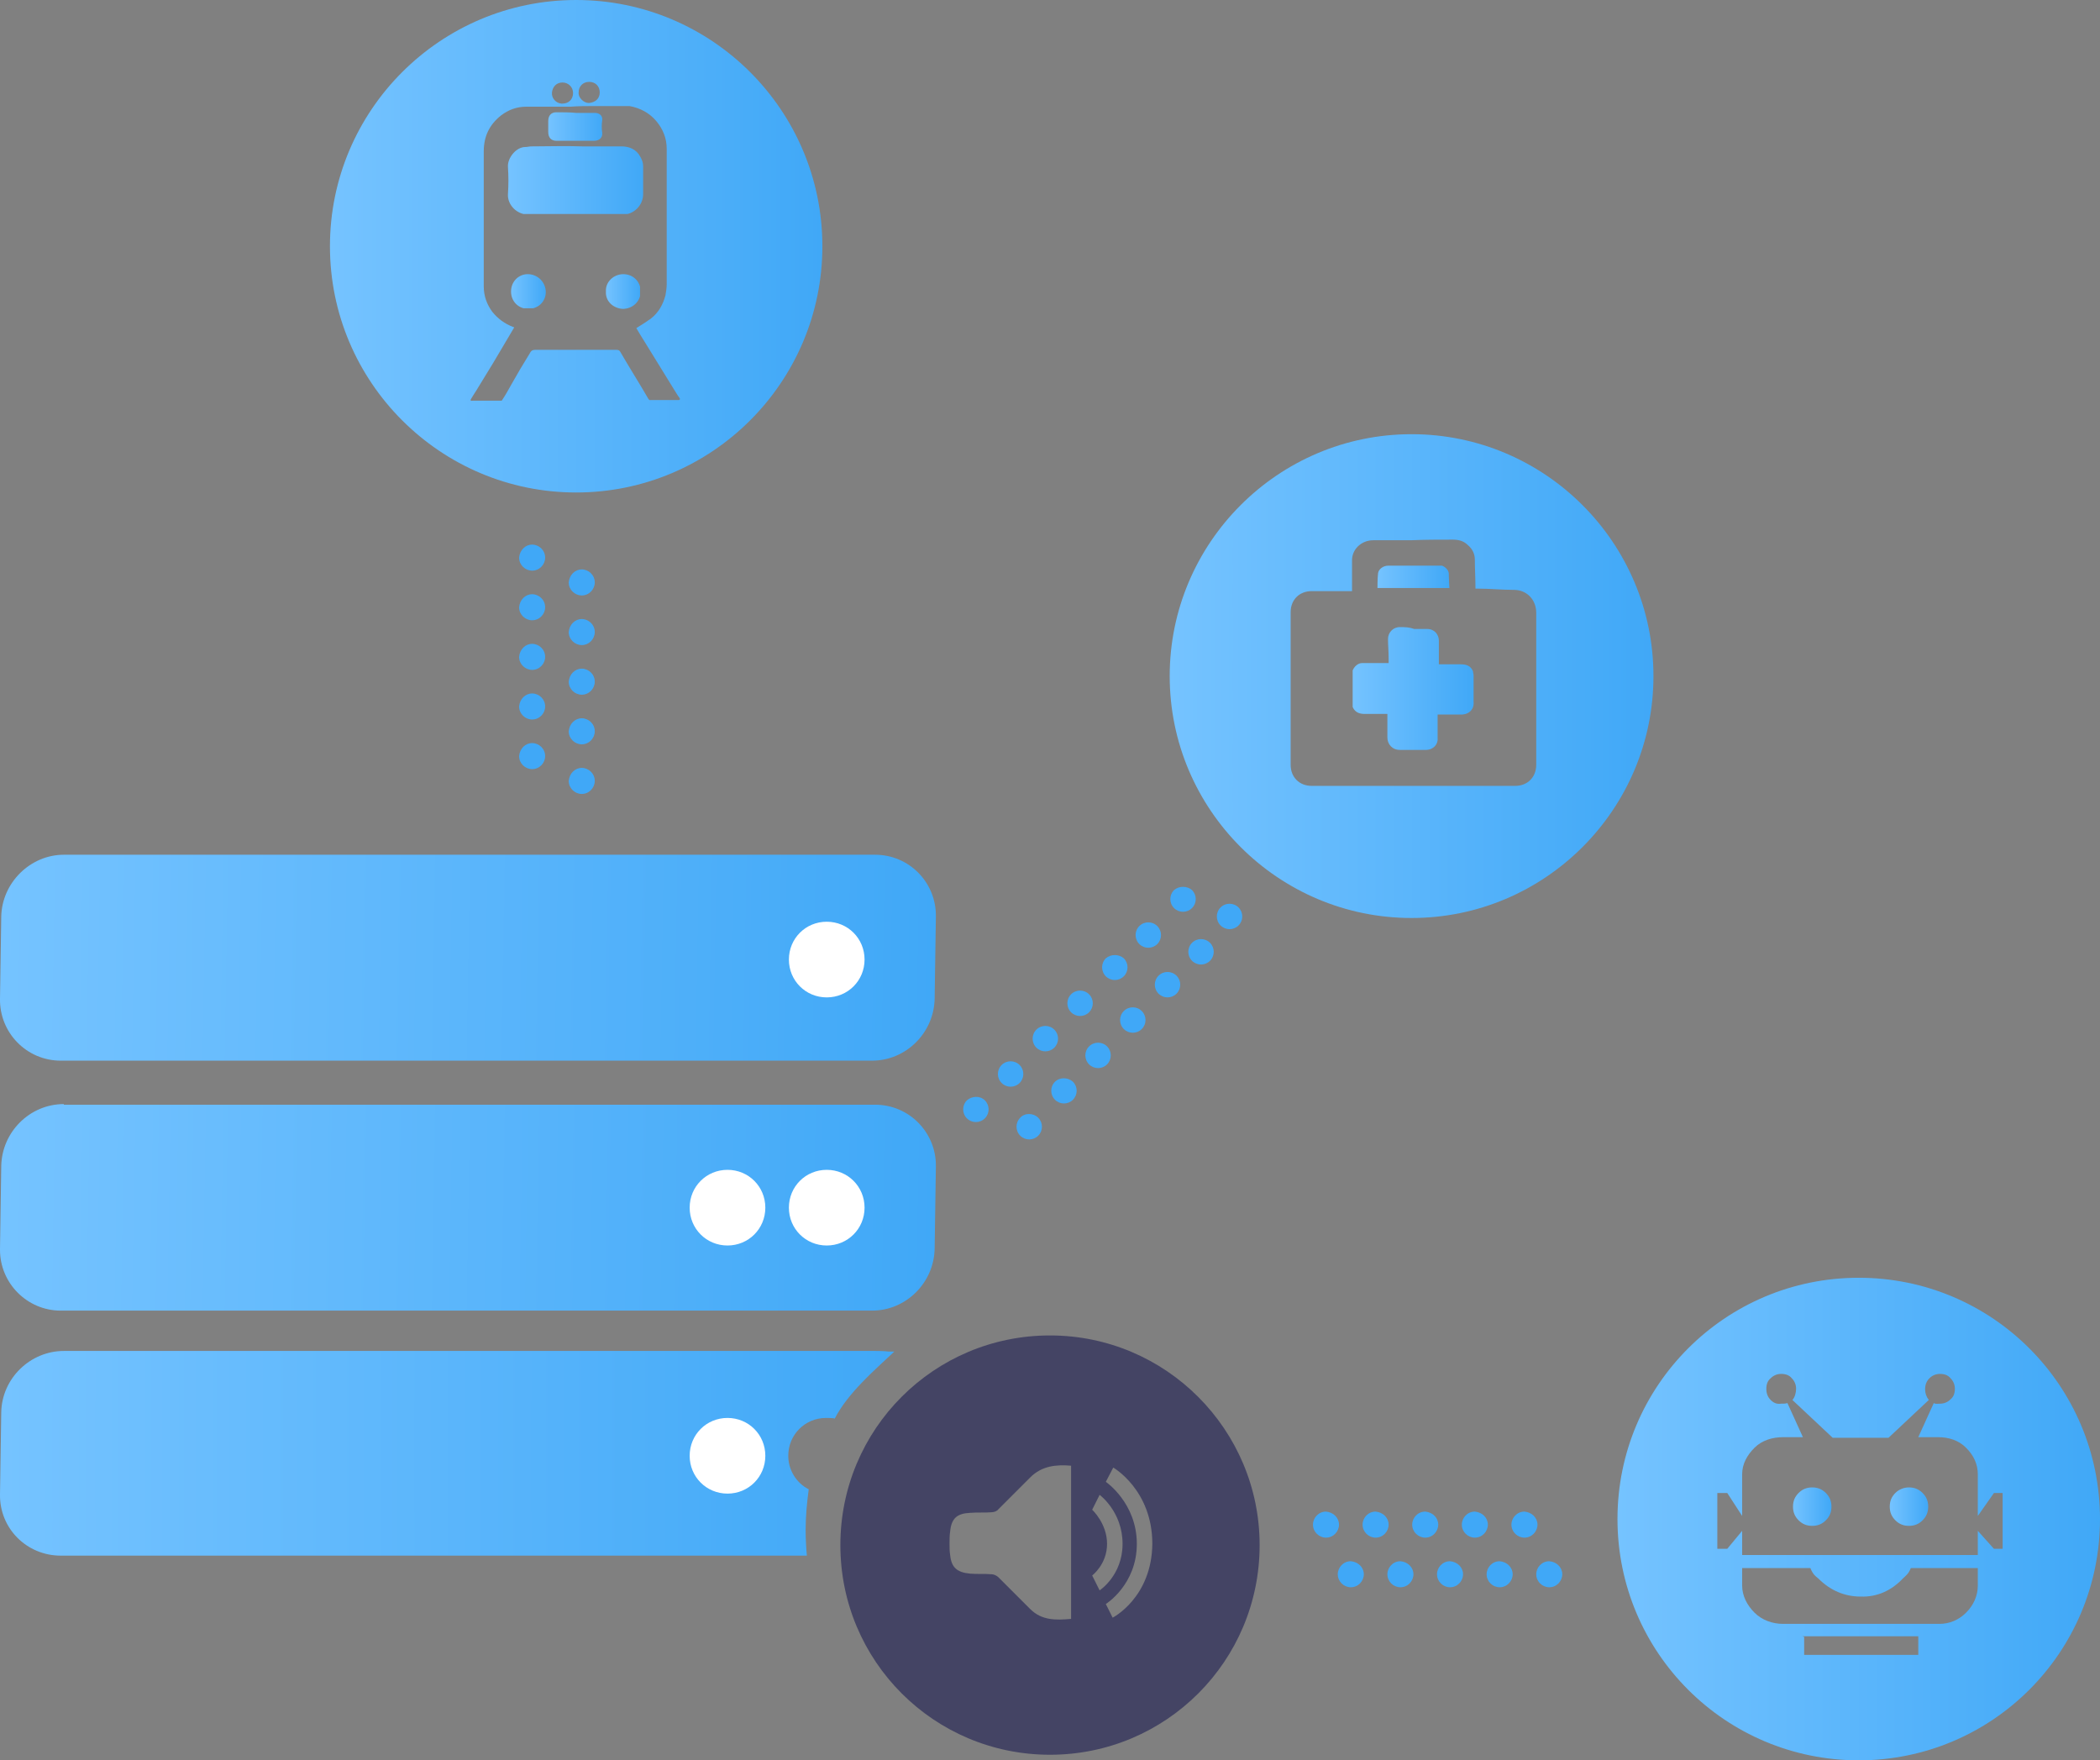
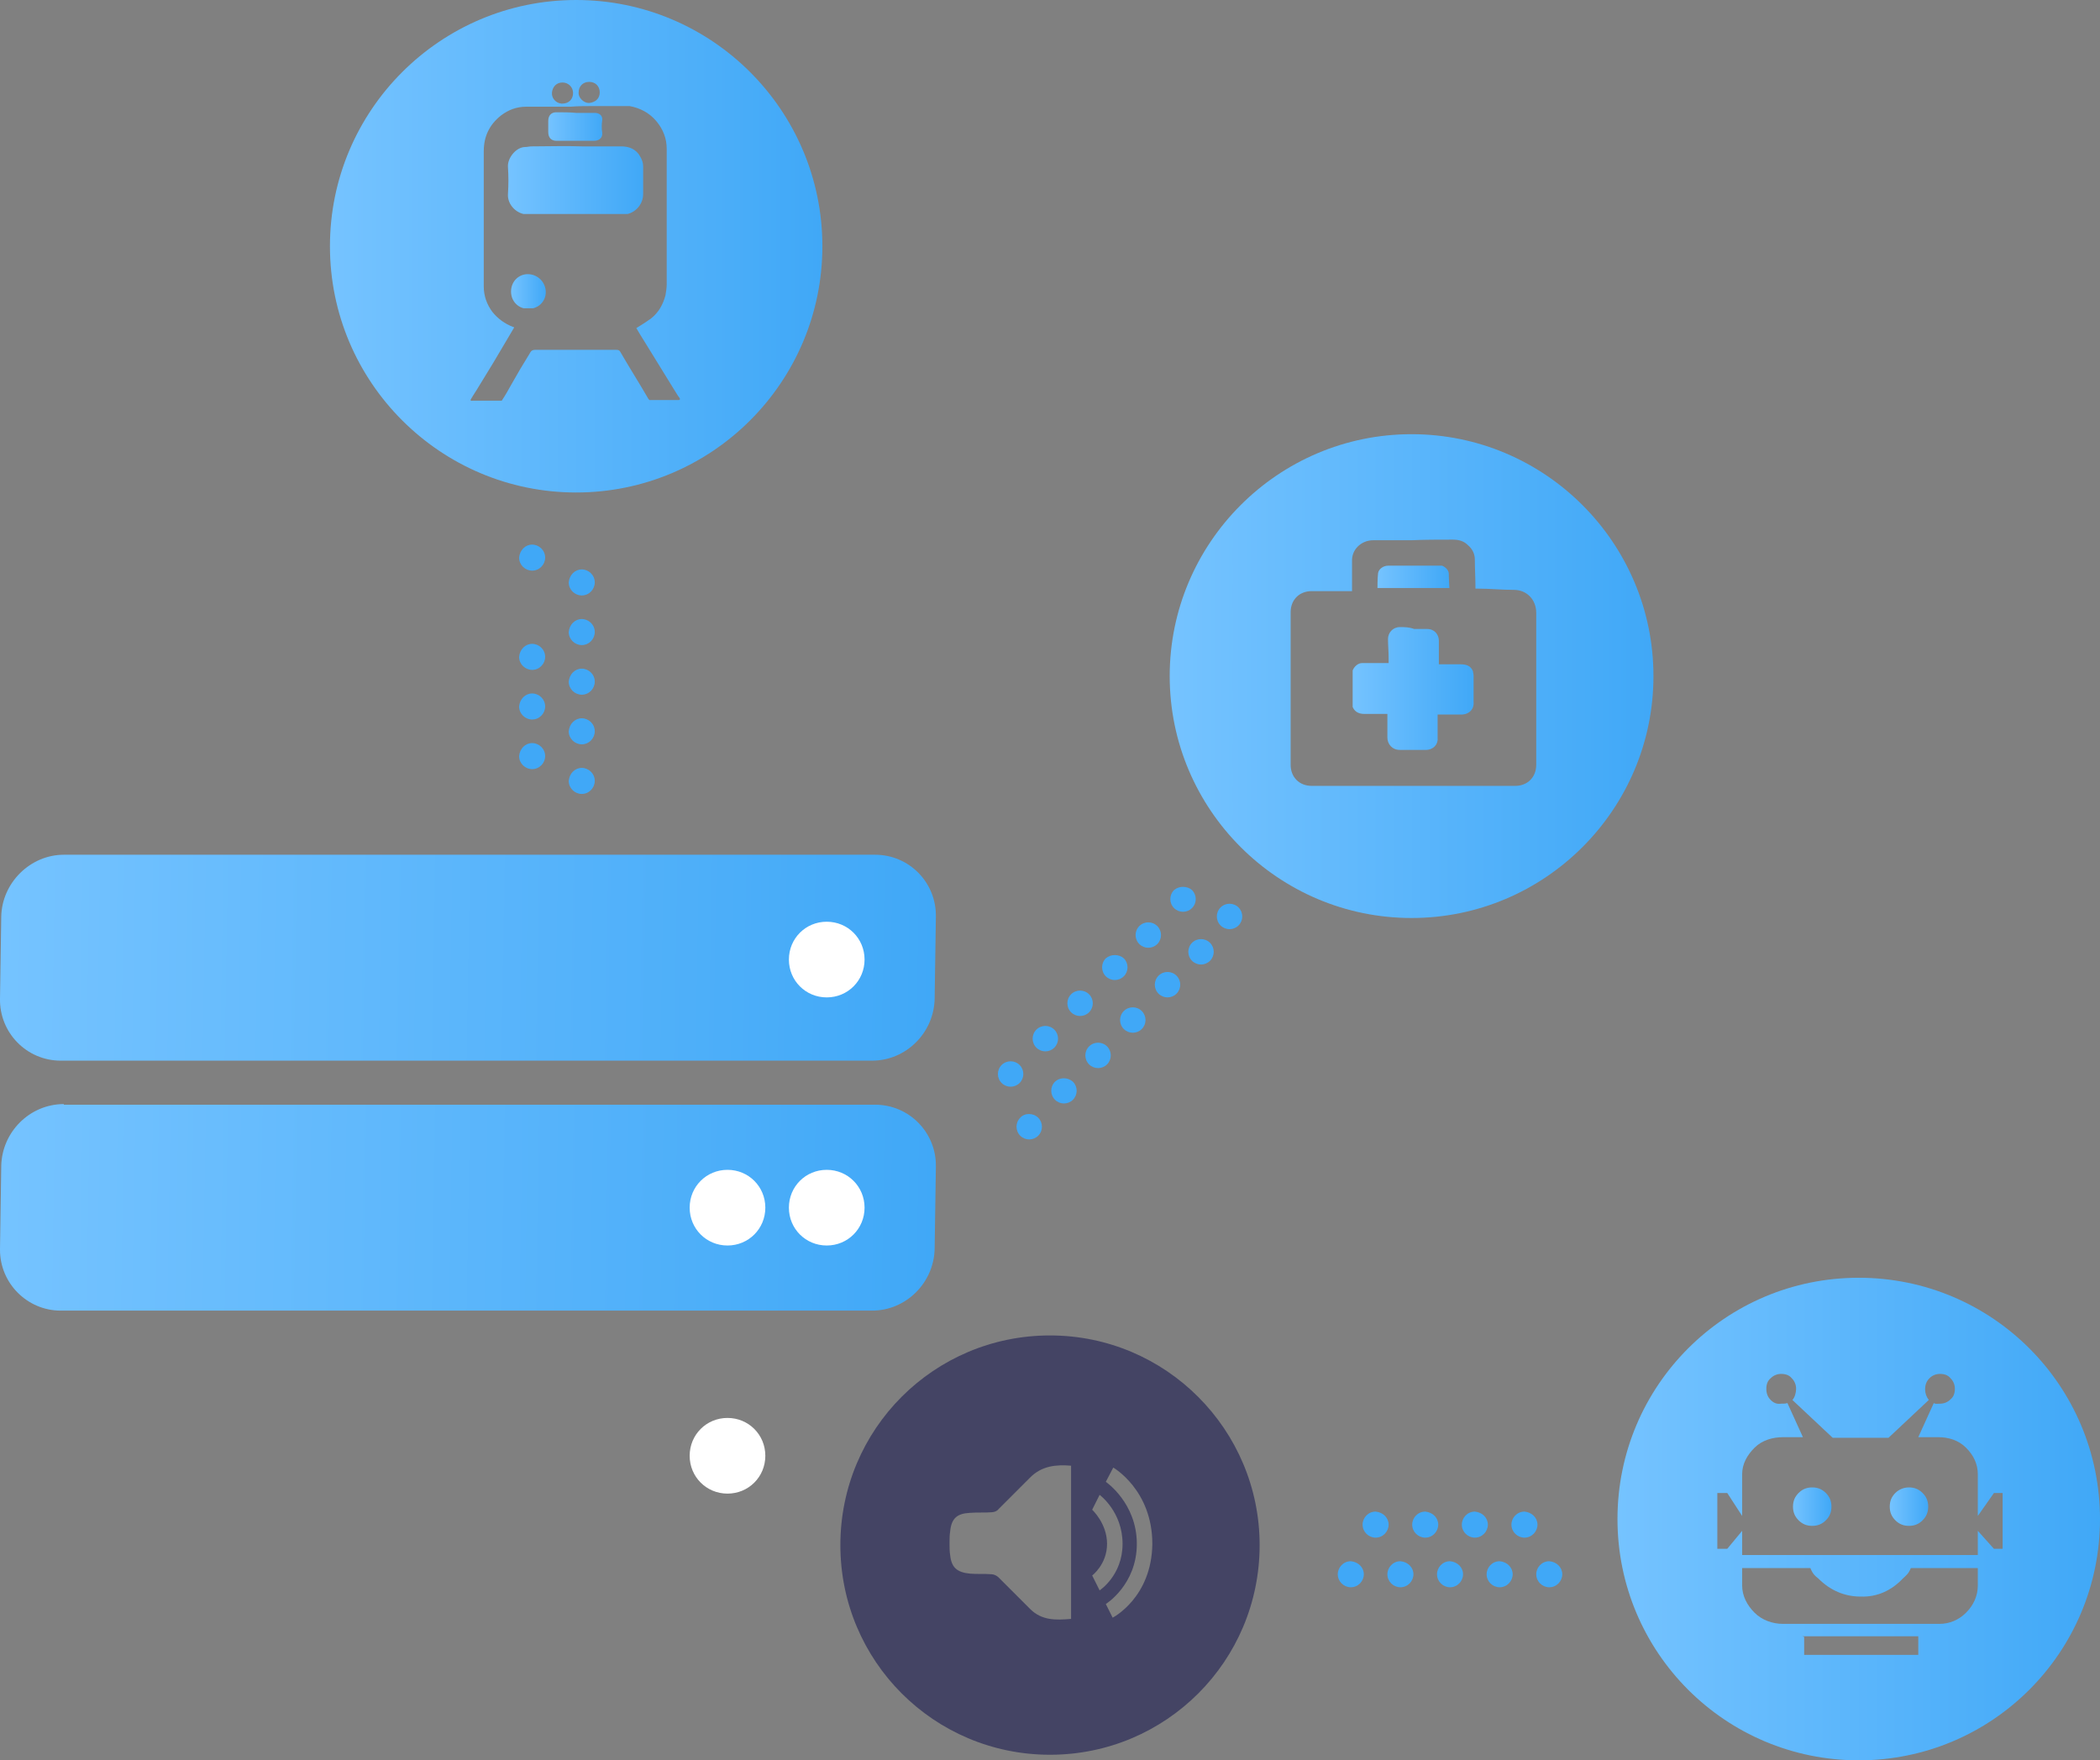
<svg xmlns="http://www.w3.org/2000/svg" xmlns:xlink="http://www.w3.org/1999/xlink" version="1.1" id="Calque_1" x="0px" y="0px" viewBox="0 0 338.6 283.8" style="enable-background:new 0 0 338.6 283.8;" xml:space="preserve">
  <rect x="0" y="0" width="338.6" height="283.8" fill="#808080" stroke="none" />
  <style type="text/css">
	.st0{clip-path:url(#SVGID_2_);fill:url(#SVGID_3_);}
	.st1{clip-path:url(#SVGID_5_);fill:url(#SVGID_6_);}
	.st2{clip-path:url(#SVGID_8_);fill:url(#SVGID_9_);}
	.st3{clip-path:url(#SVGID_11_);fill:#40A8F7;}
	.st4{clip-path:url(#SVGID_11_);fill:#FFFFFF;}
	.st5{clip-path:url(#SVGID_13_);fill:url(#SVGID_14_);}
	.st6{clip-path:url(#SVGID_16_);fill:url(#SVGID_17_);}
	.st7{clip-path:url(#SVGID_19_);fill:url(#SVGID_20_);}
	.st8{clip-path:url(#SVGID_22_);fill:url(#SVGID_23_);}
	.st9{clip-path:url(#SVGID_25_);fill:url(#SVGID_26_);}
	.st10{clip-path:url(#SVGID_28_);fill:url(#SVGID_29_);}
	.st11{clip-path:url(#SVGID_31_);fill:url(#SVGID_32_);}
	.st12{clip-path:url(#SVGID_34_);fill:url(#SVGID_35_);}
	.st13{clip-path:url(#SVGID_37_);fill:url(#SVGID_38_);}
	.st14{clip-path:url(#SVGID_40_);fill:url(#SVGID_41_);}
	.st15{clip-path:url(#SVGID_43_);fill:url(#SVGID_44_);}
	.st16{fill:#444464;}
</style>
  <g>
    <defs>
      <path id="SVGID_1_" d="M10.3,137.8c-5.4,0-10,4.5-10.1,10l-0.2,13.2c-0.1,5.5,4.3,10,9.8,10h130.8c5.5,0,10-4.5,10.1-10l0.2-13.2    c0.1-5.5-4.3-10-9.8-10H10.3z" />
    </defs>
    <clipPath id="SVGID_2_">
      <use xlink:href="#SVGID_1_" style="overflow:visible;" />
    </clipPath>
    <linearGradient id="SVGID_3_" gradientUnits="userSpaceOnUse" x1="1.735362e-03" y1="283.833" x2="1.002" y2="283.833" gradientTransform="matrix(150.649 0 2.287 -150.649 -649.295 42913.762)">
      <stop offset="0" style="stop-color:#75C3FF" />
      <stop offset="1" style="stop-color:#40A8F7" />
    </linearGradient>
    <polygon class="st0" points="0,137.8 151.5,137.8 151,171.1 -0.5,171.1  " />
  </g>
  <g>
    <defs>
      <path id="SVGID_4_" d="M10.3,178c-5.5,0-10,4.5-10.1,10L0,201.3c0,0,0,0.1,0,0.1v0.1c0,5.4,4.4,9.8,9.8,9.8h130.8    c5.5,0,10-4.5,10.1-10l0.2-13.2c0.1-5.5-4.3-10-9.8-10H10.3z" />
    </defs>
    <clipPath id="SVGID_5_">
      <use xlink:href="#SVGID_4_" style="overflow:visible;" />
    </clipPath>
    <linearGradient id="SVGID_6_" gradientUnits="userSpaceOnUse" x1="1.769289e-03" y1="283.833" x2="1.002" y2="283.833" gradientTransform="matrix(150.649 0 2.287 -150.649 -649.295 42954.012)">
      <stop offset="0" style="stop-color:#75C3FF" />
      <stop offset="1" style="stop-color:#40A8F7" />
    </linearGradient>
    <polygon class="st1" points="0,178 151.4,178 150.9,211.3 -0.5,211.3  " />
  </g>
  <g>
    <defs>
-       <path id="SVGID_7_" d="M141.2,217.8H10.3c-5.4,0-10,4.4-10.1,9.9l-0.2,13.2c-0.1,5.5,4.3,9.9,9.8,9.9h120.3    c-0.1-1-0.2-2.7-0.2-4.1c0-2.2,0.2-4.4,0.5-6.6c-2-1-3.3-3.1-3.3-5.4c0-3.4,2.7-6.1,6.1-6.1c0.3,0,1.1,0,1.4,0.1    c2.1-4.1,6.3-7.7,9.6-10.8c-0.1,0-0.5,0-0.9,0C142.5,217.8,141.4,217.8,141.2,217.8" />
-     </defs>
+       </defs>
    <clipPath id="SVGID_8_">
      <use xlink:href="#SVGID_7_" style="overflow:visible;" />
    </clipPath>
    <linearGradient id="SVGID_9_" gradientUnits="userSpaceOnUse" x1="-8.789983e-04" y1="283.833" x2="1" y2="283.833" gradientTransform="matrix(144.183 0 0 -144.183 0.121 41158.113)">
      <stop offset="0" style="stop-color:#75C3FF" />
      <stop offset="1" style="stop-color:#40A8F7" />
    </linearGradient>
    <rect x="0" y="217.8" class="st2" width="144.3" height="33" />
  </g>
  <g>
    <defs>
      <rect id="SVGID_10_" width="338.6" height="283.8" />
    </defs>
    <clipPath id="SVGID_11_">
      <use xlink:href="#SVGID_10_" style="overflow:visible;" />
    </clipPath>
-     <path class="st3" d="M215.9,245.8c0,1.1-0.9,2.1-2.1,2.1c-1.1,0-2.1-0.9-2.1-2.1c0-1.1,0.9-2.1,2.1-2.1   C215,243.8,215.9,244.7,215.9,245.8" />
    <path class="st3" d="M223.9,245.8c0,1.1-0.9,2.1-2.1,2.1c-1.1,0-2.1-0.9-2.1-2.1c0-1.1,0.9-2.1,2.1-2.1   C223,243.8,223.9,244.7,223.9,245.8" />
    <path class="st3" d="M231.9,245.8c0,1.1-0.9,2.1-2.1,2.1c-1.1,0-2.1-0.9-2.1-2.1c0-1.1,0.9-2.1,2.1-2.1   C231,243.8,231.9,244.7,231.9,245.8" />
    <path class="st3" d="M239.9,245.8c0,1.1-0.9,2.1-2.1,2.1c-1.1,0-2.1-0.9-2.1-2.1c0-1.1,0.9-2.1,2.1-2.1   C239,243.8,239.9,244.7,239.9,245.8" />
    <path class="st3" d="M247.9,245.8c0,1.1-0.9,2.1-2.1,2.1c-1.1,0-2.1-0.9-2.1-2.1c0-1.1,0.9-2.1,2.1-2.1   C247,243.8,247.9,244.7,247.9,245.8" />
    <path class="st3" d="M219.9,253.8c0,1.1-0.9,2.1-2.1,2.1c-1.1,0-2.1-0.9-2.1-2.1c0-1.1,0.9-2.1,2.1-2.1   C219,251.8,219.9,252.7,219.9,253.8" />
    <path class="st3" d="M227.9,253.8c0,1.1-0.9,2.1-2.1,2.1c-1.1,0-2.1-0.9-2.1-2.1c0-1.1,0.9-2.1,2.1-2.1   C227,251.8,227.9,252.7,227.9,253.8" />
    <path class="st3" d="M235.9,253.8c0,1.1-0.9,2.1-2.1,2.1c-1.1,0-2.1-0.9-2.1-2.1c0-1.1,0.9-2.1,2.1-2.1   C235,251.8,235.9,252.7,235.9,253.8" />
    <path class="st3" d="M243.9,253.8c0,1.1-0.9,2.1-2.1,2.1c-1.1,0-2.1-0.9-2.1-2.1c0-1.1,0.9-2.1,2.1-2.1   C243,251.8,243.9,252.7,243.9,253.8" />
    <path class="st3" d="M251.9,253.8c0,1.1-0.9,2.1-2.1,2.1c-1.1,0-2.1-0.9-2.1-2.1c0-1.1,0.9-2.1,2.1-2.1   C251,251.8,251.9,252.7,251.9,253.8" />
    <path class="st3" d="M85.8,119.8c1.1,0,2.1,0.9,2.1,2.1c0,1.1-0.9,2.1-2.1,2.1c-1.1,0-2.1-0.9-2.1-2.1   C83.8,120.7,84.7,119.8,85.8,119.8" />
    <path class="st3" d="M85.8,111.8c1.1,0,2.1,0.9,2.1,2.1c0,1.1-0.9,2.1-2.1,2.1c-1.1,0-2.1-0.9-2.1-2.1   C83.8,112.7,84.7,111.8,85.8,111.8" />
    <path class="st3" d="M85.8,103.8c1.1,0,2.1,0.9,2.1,2.1c0,1.1-0.9,2.1-2.1,2.1c-1.1,0-2.1-0.9-2.1-2.1   C83.8,104.7,84.7,103.8,85.8,103.8" />
-     <path class="st3" d="M85.8,95.8c1.1,0,2.1,0.9,2.1,2.1c0,1.1-0.9,2.1-2.1,2.1c-1.1,0-2.1-0.9-2.1-2.1   C83.8,96.7,84.7,95.8,85.8,95.8" />
    <path class="st3" d="M85.8,87.8c1.1,0,2.1,0.9,2.1,2.1c0,1.1-0.9,2.1-2.1,2.1c-1.1,0-2.1-0.9-2.1-2.1   C83.8,88.7,84.7,87.8,85.8,87.8" />
    <path class="st3" d="M93.8,123.8c1.1,0,2.1,0.9,2.1,2.1c0,1.1-0.9,2.1-2.1,2.1c-1.1,0-2.1-0.9-2.1-2.1   C91.8,124.7,92.7,123.8,93.8,123.8" />
    <path class="st3" d="M93.8,115.8c1.1,0,2.1,0.9,2.1,2.1c0,1.1-0.9,2.1-2.1,2.1c-1.1,0-2.1-0.9-2.1-2.1   C91.8,116.7,92.7,115.8,93.8,115.8" />
    <path class="st3" d="M93.8,107.8c1.1,0,2.1,0.9,2.1,2.1c0,1.1-0.9,2.1-2.1,2.1c-1.1,0-2.1-0.9-2.1-2.1   C91.8,108.7,92.7,107.8,93.8,107.8" />
    <path class="st3" d="M93.8,99.8c1.1,0,2.1,0.9,2.1,2.1c0,1.1-0.9,2.1-2.1,2.1c-1.1,0-2.1-0.9-2.1-2.1   C91.8,100.7,92.7,99.8,93.8,99.8" />
    <path class="st3" d="M93.8,91.8c1.1,0,2.1,0.9,2.1,2.1c0,1.1-0.9,2.1-2.1,2.1c-1.1,0-2.1-0.9-2.1-2.1   C91.8,92.7,92.7,91.8,93.8,91.8" />
-     <path class="st3" d="M158.8,177.4c0.8,0.8,0.8,2.1,0,2.9c-0.8,0.8-2.1,0.8-2.9,0c-0.8-0.8-0.8-2.1,0-2.9   C156.7,176.7,158,176.6,158.8,177.4" />
    <path class="st3" d="M164.4,171.7c0.8,0.8,0.8,2.1,0,2.9c-0.8,0.8-2.1,0.8-2.9,0c-0.8-0.8-0.8-2.1,0-2.9   C162.3,170.9,163.6,170.9,164.4,171.7" />
    <path class="st3" d="M170,166c0.8,0.8,0.8,2.1,0,2.9c-0.8,0.8-2.1,0.8-2.9,0c-0.8-0.8-0.8-2.1,0-2.9   C167.9,165.2,169.2,165.2,170,166" />
    <path class="st3" d="M175.6,160.3c0.8,0.8,0.8,2.1,0,2.9c-0.8,0.8-2.1,0.8-2.9,0c-0.8-0.8-0.8-2.1,0-2.9   C173.5,159.5,174.8,159.5,175.6,160.3" />
    <path class="st3" d="M181.2,154.5c0.8,0.8,0.8,2.1,0,2.9c-0.8,0.8-2.1,0.8-2.9,0c-0.8-0.8-0.8-2.1,0-2.9   C179.1,153.8,180.4,153.8,181.2,154.5" />
    <path class="st3" d="M167.4,180.2c0.8,0.8,0.8,2.1,0,2.9c-0.8,0.8-2.1,0.8-2.9,0c-0.8-0.8-0.8-2.1,0-2.9   C165.2,179.4,166.6,179.4,167.4,180.2" />
    <path class="st3" d="M173,174.4c0.8,0.8,0.8,2.1,0,2.9c-0.8,0.8-2.1,0.8-2.9,0c-0.8-0.8-0.8-2.1,0-2.9   C170.8,173.7,172.1,173.6,173,174.4" />
    <path class="st3" d="M178.5,168.7c0.8,0.8,0.8,2.1,0,2.9c-0.8,0.8-2.1,0.8-2.9,0c-0.8-0.8-0.8-2.1,0-2.9   C176.4,167.9,177.7,167.9,178.5,168.7" />
    <path class="st3" d="M184.1,163c0.8,0.8,0.8,2.1,0,2.9c-0.8,0.8-2.1,0.8-2.9,0c-0.8-0.8-0.8-2.1,0-2.9   C182,162.2,183.3,162.2,184.1,163" />
    <path class="st3" d="M189.7,157.3c0.8,0.8,0.8,2.1,0,2.9c-0.8,0.8-2.1,0.8-2.9,0c-0.8-0.8-0.8-2.1,0-2.9   C187.6,156.5,188.9,156.5,189.7,157.3" />
    <path class="st3" d="M186.6,149.3c0.8,0.8,0.8,2.1,0,2.9c-0.8,0.8-2.1,0.8-2.9,0c-0.8-0.8-0.8-2.1,0-2.9   C184.5,148.5,185.8,148.5,186.6,149.3" />
    <path class="st3" d="M192.2,143.5c0.8,0.8,0.8,2.1,0,2.9c-0.8,0.8-2.1,0.8-2.9,0c-0.8-0.8-0.8-2.1,0-2.9   C190.1,142.8,191.4,142.8,192.2,143.5" />
    <path class="st3" d="M195.1,152c0.8,0.8,0.8,2.1,0,2.9c-0.8,0.8-2.1,0.8-2.9,0c-0.8-0.8-0.8-2.1,0-2.9   C193,151.2,194.3,151.2,195.1,152" />
    <path class="st3" d="M199.7,146.3c0.8,0.8,0.8,2.1,0,2.9c-0.8,0.8-2.1,0.8-2.9,0c-0.8-0.8-0.8-2.1,0-2.9   C197.6,145.5,198.9,145.5,199.7,146.3" />
    <path class="st4" d="M139.4,154.7c0,3.4-2.7,6.1-6.1,6.1c-3.4,0-6.1-2.7-6.1-6.1c0-3.4,2.7-6.1,6.1-6.1   C136.7,148.6,139.4,151.3,139.4,154.7" />
    <path class="st4" d="M139.4,194.7c0,3.4-2.7,6.1-6.1,6.1c-3.4,0-6.1-2.7-6.1-6.1c0-3.4,2.7-6.1,6.1-6.1   C136.7,188.6,139.4,191.3,139.4,194.7" />
    <path class="st4" d="M123.4,194.7c0,3.4-2.7,6.1-6.1,6.1c-3.4,0-6.1-2.7-6.1-6.1c0-3.4,2.7-6.1,6.1-6.1   C120.7,188.6,123.4,191.3,123.4,194.7" />
    <path class="st4" d="M123.4,234.7c0,3.4-2.7,6.1-6.1,6.1c-3.4,0-6.1-2.7-6.1-6.1c0-3.4,2.7-6.1,6.1-6.1   C120.7,228.6,123.4,231.3,123.4,234.7" />
  </g>
  <g>
    <defs>
      <path id="SVGID_12_" d="M305.6,240.7c-0.6,0.6-0.9,1.3-0.9,2.2c0,0.9,0.3,1.6,0.9,2.2c0.6,0.6,1.3,0.9,2.2,0.9    c0.9,0,1.6-0.3,2.2-0.9c0.6-0.6,0.9-1.3,0.9-2.2c0-0.9-0.3-1.6-0.9-2.2c-0.6-0.6-1.3-0.9-2.2-0.9    C307,239.8,306.2,240.1,305.6,240.7" />
    </defs>
    <clipPath id="SVGID_13_">
      <use xlink:href="#SVGID_12_" style="overflow:visible;" />
    </clipPath>
    <linearGradient id="SVGID_14_" gradientUnits="userSpaceOnUse" x1="-5.728530e-02" y1="283.774" x2="0.943" y2="283.774" gradientTransform="matrix(6.232 0 0 -6.232 305.084 2011.393)">
      <stop offset="0" style="stop-color:#75C3FF" />
      <stop offset="1" style="stop-color:#40A8F7" />
    </linearGradient>
    <rect x="304.7" y="239.8" class="st5" width="6.2" height="6.2" />
  </g>
  <g>
    <defs>
      <path id="SVGID_15_" d="M290,240.7c-0.6,0.6-0.9,1.3-0.9,2.2c0,0.9,0.3,1.6,0.9,2.2c0.6,0.6,1.3,0.9,2.2,0.9    c0.9,0,1.6-0.3,2.2-0.9c0.6-0.6,0.9-1.3,0.9-2.2c0-0.9-0.3-1.6-0.9-2.2c-0.6-0.6-1.3-0.9-2.2-0.9    C291.3,239.8,290.6,240.1,290,240.7" />
    </defs>
    <clipPath id="SVGID_16_">
      <use xlink:href="#SVGID_15_" style="overflow:visible;" />
    </clipPath>
    <linearGradient id="SVGID_17_" gradientUnits="userSpaceOnUse" x1="-3.565643e-02" y1="283.796" x2="0.965" y2="283.796" gradientTransform="matrix(6.232 0 0 -6.232 289.28 2011.479)">
      <stop offset="0" style="stop-color:#75C3FF" />
      <stop offset="1" style="stop-color:#40A8F7" />
    </linearGradient>
    <rect x="289.1" y="239.8" class="st6" width="6.2" height="6.2" />
  </g>
  <g>
    <defs>
      <path id="SVGID_18_" d="M290.9,263.9l-0.3-0.1h18.7c0,1,0,2,0,3h-18.4V263.9z M306.8,254.5c0.5-0.5,0.9-0.7,1.3-1.7h10.8v2.8    c0,1.7-0.7,3.2-1.9,4.4c-1.2,1.2-2.7,1.8-4.3,1.8h-25.2c-1.7,0-3.4-0.6-4.6-1.8c-1.2-1.2-2-2.7-2-4.4v-2.8h11    c0.4,1,0.8,1.3,1.3,1.7c1.9,1.9,4.2,2.9,6.8,2.9c0,0,0,0,0,0C302.7,257.5,305,256.4,306.8,254.5 M285.5,225.7    c-0.5-0.5-0.7-1.1-0.7-1.8c0-0.7,0.2-1.3,0.7-1.7c0.5-0.5,1.1-0.7,1.7-0.7c0.7,0,1.3,0.2,1.7,0.7c0.5,0.5,0.7,1.1,0.7,1.7    c0,0.6-0.2,1.4-0.6,1.8l6.5,6.1h9l6.5-6.1c-0.4-0.5-0.6-1.1-0.6-1.7c0-0.7,0.2-1.3,0.7-1.8c0.5-0.5,1.1-0.7,1.7-0.7    c0.7,0,1.3,0.2,1.7,0.7c0.5,0.5,0.7,1.1,0.7,1.7c0,0.7-0.2,1.3-0.7,1.7c-0.5,0.5-1.1,0.7-1.7,0.7c-0.4,0-0.7,0.1-1-0.1l-2.5,5.5    h3.2c1.7,0,3.3,0.5,4.5,1.7c1.2,1.2,1.9,2.6,1.9,4.3v6.7l2.6-3.7h1.4v9h-1.4l-2.6-2.9v3.9h-38v-3.9l-2.4,2.9h-1.6v-9h1.6l2.4,3.7    v-6.7c0-1.7,0.8-3.1,2-4.3c1.2-1.2,2.9-1.7,4.6-1.7h3.2l-2.5-5.5c-0.3,0.1-0.6,0.1-1,0.1C286.5,226.4,286,226.2,285.5,225.7     M260.8,244.9c0,21.5,17.4,38.9,38.9,38.9c21.5,0,38.9-17.4,38.9-38.9S321.2,206,299.7,206C278.2,206,260.8,223.4,260.8,244.9" />
    </defs>
    <clipPath id="SVGID_19_">
      <use xlink:href="#SVGID_18_" style="overflow:visible;" />
    </clipPath>
    <linearGradient id="SVGID_20_" gradientUnits="userSpaceOnUse" x1="-1.983809e-03" y1="283.83" x2="0.998" y2="283.83" gradientTransform="matrix(77.833 0 0 -77.833 260.912 22336.381)">
      <stop offset="0" style="stop-color:#75C3FF" />
      <stop offset="1" style="stop-color:#40A8F7" />
    </linearGradient>
    <rect x="260.8" y="206" class="st7" width="77.8" height="77.8" />
  </g>
  <g>
    <defs>
      <path id="SVGID_21_" d="M225.7,101.1c-1.1,0-1.9,0.9-1.9,1.9c0,1,0.1,2,0.1,3.1v0.8h-4.3c-0.8,0-1.6,0.9-1.6,1.7    c0,1.5,0,3.1,0,4.7c0,0.1,0,0.3,0,0.4c0.3,1,1,1.4,2,1.4c1.2,0,2.4,0,3.7,0c0,1.3,0,2.5,0,3.8c0,1.1,0.8,2,2,2c1.4,0,2.8,0,4.2,0    c1.2,0,2-0.9,1.9-1.9c0-1,0-2,0-3v-0.8c1,0,2.5,0,3.8,0c1.3,0,2.1-0.9,2-2c0-1.4,0-2.9,0-4.3c0-0.2-0.1-0.5-0.1-0.7    c-0.4-0.9-1.1-1.1-2-1.1c-0.9,0-1.9,0-2.8,0H232c0-1.3,0-2.6,0-3.8c0-1-0.7-1.9-1.9-1.9c-0.7,0-1.4,0-2.1,0    C227.2,101.1,226.5,101.1,225.7,101.1" />
    </defs>
    <clipPath id="SVGID_22_">
      <use xlink:href="#SVGID_21_" style="overflow:visible;" />
    </clipPath>
    <linearGradient id="SVGID_23_" gradientUnits="userSpaceOnUse" x1="1.732437e-02" y1="283.851" x2="1.017" y2="283.851" gradientTransform="matrix(19.648 0 0 -19.648 217.733 5688.135)">
      <stop offset="0" style="stop-color:#75C3FF" />
      <stop offset="1" style="stop-color:#40A8F7" />
    </linearGradient>
    <rect x="218.1" y="101.1" class="st8" width="19.7" height="19.8" />
  </g>
  <g>
    <defs>
      <path id="SVGID_24_" d="M234.2,87c1,0,1.8,0.2,2.5,0.9c0.7,0.6,1.1,1.4,1.1,2.3c0,1.5,0.1,3,0.1,4.6v0.1h0.4    c1.9,0,3.9,0.2,5.8,0.2c2.1,0,3.6,1.6,3.6,3.7c0,8.1,0,16.4,0,24.5c0,2-1.4,3.4-3.4,3.4c-10.9,0-21.9,0-32.8,0    c-2,0-3.4-1.4-3.4-3.4c0-8.2,0-16.4,0-24.6c0-2,1.4-3.4,3.4-3.4c2.2,0,4.3,0,6.5,0c0-1.6,0-3.2,0-4.8c-0.1-1.9,1.5-3.4,3.4-3.4    c2,0,4.1,0,6.1,0C229.7,87,232,87,234.2,87 M188.6,109c0,21.5,17.5,39,39,39c21.5,0,39-17.5,39-39s-17.5-39-39-39    C206.1,70,188.6,87.5,188.6,109" />
    </defs>
    <clipPath id="SVGID_25_">
      <use xlink:href="#SVGID_24_" style="overflow:visible;" />
    </clipPath>
    <linearGradient id="SVGID_26_" gradientUnits="userSpaceOnUse" x1="5.999389e-04" y1="283.834" x2="1.001" y2="283.834" gradientTransform="matrix(78 0 0 -78 188.544 22248.014)">
      <stop offset="0" style="stop-color:#75C3FF" />
      <stop offset="1" style="stop-color:#40A8F7" />
    </linearGradient>
    <rect x="188.6" y="70" class="st9" width="78" height="78" />
  </g>
  <g>
    <defs>
      <path id="SVGID_27_" d="M223.8,91.2c-0.7,0-1.5,0.5-1.6,1.2c-0.1,0.8-0.1,2.4-0.1,2.4h11.6c0,0-0.1-1.5-0.1-2.4    c-0.1-0.7-0.9-1.3-1.6-1.3c-0.1,0-0.2,0-0.4,0C229,91.2,226.4,91.2,223.8,91.2" />
    </defs>
    <clipPath id="SVGID_28_">
      <use xlink:href="#SVGID_27_" style="overflow:visible;" />
    </clipPath>
    <linearGradient id="SVGID_29_" gradientUnits="userSpaceOnUse" x1="2.171407e-02" y1="283.855" x2="1.022" y2="283.855" gradientTransform="matrix(11.587 0 0 -11.587 221.86 3381.94)">
      <stop offset="0" style="stop-color:#75C3FF" />
      <stop offset="1" style="stop-color:#40A8F7" />
    </linearGradient>
    <rect x="222.1" y="91.2" class="st10" width="11.6" height="3.7" />
  </g>
  <g>
    <defs>
      <path id="SVGID_30_" d="M85.1,44.2c-1.5,0-2.7,1.2-2.7,2.8c0,1.6,1.2,2.8,2.8,2.8c1.6,0,2.8-1.2,2.8-2.7    C88,45.5,86.7,44.2,85.1,44.2C85.1,44.2,85.1,44.2,85.1,44.2" />
    </defs>
    <clipPath id="SVGID_31_">
      <use xlink:href="#SVGID_30_" style="overflow:visible;" />
    </clipPath>
    <linearGradient id="SVGID_32_" gradientUnits="userSpaceOnUse" x1="-3.845669e-02" y1="283.794" x2="0.962" y2="283.794" gradientTransform="matrix(5.549 0 0 -5.549 82.64 1621.81)">
      <stop offset="0" style="stop-color:#75C3FF" />
      <stop offset="1" style="stop-color:#40A8F7" />
    </linearGradient>
    <rect x="82.4" y="44.2" class="st11" width="5.6" height="5.5" />
  </g>
  <g>
    <defs>
      <path id="SVGID_33_" d="M89.7,18.1c-0.8,0-1.3,0.5-1.3,1.4c0,0.6,0,1.2,0,1.8c0,0.9,0.5,1.4,1.3,1.4c1,0,2,0,3,0c1,0,2.1,0,3.1,0    c0.7,0,1.4-0.4,1.3-1.3c-0.1-0.7-0.1-1.3,0-2c0.1-0.8-0.5-1.2-1.2-1.2c-1,0-2,0-3,0C91.9,18.1,90.8,18.1,89.7,18.1" />
    </defs>
    <clipPath id="SVGID_34_">
      <use xlink:href="#SVGID_33_" style="overflow:visible;" />
    </clipPath>
    <linearGradient id="SVGID_35_" gradientUnits="userSpaceOnUse" x1="-1.926530e-02" y1="283.813" x2="0.981" y2="283.813" gradientTransform="matrix(8.798 0 0 -8.798 88.548 2517.418)">
      <stop offset="0" style="stop-color:#75C3FF" />
      <stop offset="1" style="stop-color:#40A8F7" />
    </linearGradient>
    <rect x="88.4" y="18.1" class="st12" width="8.9" height="4.6" />
  </g>
  <g>
    <defs>
      <path id="SVGID_36_" d="M85.7,23.6c-0.3,0-0.7,0.1-1,0.1c-1.5,0-2.9,1.8-2.8,3.2c0.1,1.5,0.1,2.9,0,4.4c-0.1,1.7,1.4,3.3,3.3,3.3    c2.5,0,5.1,0,7.6,0c2.5,0,5.1,0,7.6,0c1.8,0,3.3-1.5,3.3-3.3c0-1.5,0-3,0-4.5c0-0.6-0.2-1.1-0.5-1.6c-0.6-1.1-1.7-1.6-3-1.6    c-2.1,0-4.2,0-6.3,0C91.2,23.5,88.5,23.6,85.7,23.6" />
    </defs>
    <clipPath id="SVGID_37_">
      <use xlink:href="#SVGID_36_" style="overflow:visible;" />
    </clipPath>
    <linearGradient id="SVGID_38_" gradientUnits="userSpaceOnUse" x1="-6.464855e-03" y1="283.826" x2="0.993" y2="283.826" gradientTransform="matrix(21.824 0 0 -21.824 82.04 6223.258)">
      <stop offset="0" style="stop-color:#75C3FF" />
      <stop offset="1" style="stop-color:#40A8F7" />
    </linearGradient>
    <rect x="81.8" y="23.5" class="st13" width="21.9" height="11" />
  </g>
  <g>
    <defs>
      <path id="SVGID_39_" d="M97.7,47c-0.1,1.6,1.2,2.7,2.7,2.8c1.6,0,2.9-1.2,2.9-2.8c0-1.6-1.2-2.8-2.8-2.8c0,0,0,0,0,0    C99,44.2,97.6,45.4,97.7,47" />
    </defs>
    <clipPath id="SVGID_40_">
      <use xlink:href="#SVGID_39_" style="overflow:visible;" />
    </clipPath>
    <linearGradient id="SVGID_41_" gradientUnits="userSpaceOnUse" x1="-2.487170e-02" y1="283.805" x2="0.975" y2="283.805" gradientTransform="matrix(5.541 0 0 -5.541 97.796 1619.621)">
      <stop offset="0" style="stop-color:#75C3FF" />
      <stop offset="1" style="stop-color:#40A8F7" />
    </linearGradient>
-     <rect x="97.6" y="44.2" class="st14" width="5.6" height="5.6" />
  </g>
  <g>
    <defs>
      <path id="SVGID_42_" d="M95.9,17.1c1.7,0,3.4,0,5.1,0c0.2,0,0.3,0,0.5,0c1.7,0.3,3.2,1.1,4.3,2.4c1.1,1.3,1.7,2.8,1.7,4.5    c0,7.3,0,14.5,0,21.8c0,0.6-0.1,1.2-0.2,1.8c-0.4,1.5-1.1,2.8-2.4,3.8c-0.7,0.5-1.5,1-2.3,1.5c0.4,0.7,0.9,1.5,1.4,2.3    c1.5,2.4,3,4.9,4.5,7.3c0.4,0.6,0.7,1.2,1.1,1.7c0.1,0.3-0.1,0.3-0.3,0.3c-1.5,0-3.1,0-4.6,0c0,0,0-0.1-0.1-0.1    c-1.5-2.6-3.1-5.1-4.6-7.7c-0.1-0.2-0.3-0.3-0.6-0.3c-4.4,0-8.7,0-13.1,0c-0.5,0-0.7,0.2-0.9,0.6c-1,1.6-2,3.3-2.9,4.9    c-0.5,0.9-1,1.8-1.6,2.7c-1.6,0-3.2,0-4.7,0c-0.1,0-0.4,0.1-0.3-0.2c0.4-0.7,0.9-1.4,1.3-2.1c1.5-2.4,3-4.9,4.4-7.3    c0.4-0.7,0.9-1.5,1.3-2.2c-0.1-0.1-0.1-0.1-0.2-0.1c-1.3-0.5-2.4-1.3-3.3-2.4c-0.9-1.2-1.4-2.6-1.4-4.1c0-7.3,0-14.6,0-21.8    c0-2.4,0.9-4.3,2.8-5.8c1.2-0.9,2.5-1.4,4.1-1.4c2.4,0,4.7,0,7.1,0C93.3,17.1,94.6,17.1,95.9,17.1 M89,14.9    c0.1-0.9,0.7-1.6,1.7-1.6c0.9,0,1.7,0.7,1.7,1.7c0,1-0.7,1.7-1.7,1.7c-0.1,0-0.1,0-0.2,0C89.6,16.6,88.9,15.8,89,14.9 M93.3,14.9    c0-1,0.7-1.7,1.7-1.7c1,0,1.7,0.7,1.7,1.7c0,1-0.7,1.6-1.7,1.7c0,0,0,0-0.1,0C94.1,16.6,93.2,15.7,93.3,14.9 M92.9,0    C71,0,53.2,17.8,53.2,39.7c0,21.9,17.8,39.7,39.7,39.7c21.9,0,39.7-17.8,39.7-39.7C132.6,17.8,114.8,0,92.9,0z" />
    </defs>
    <clipPath id="SVGID_43_">
      <use xlink:href="#SVGID_42_" style="overflow:visible;" />
    </clipPath>
    <linearGradient id="SVGID_44_" gradientUnits="userSpaceOnUse" x1="2.816323e-03" y1="283.837" x2="1.003" y2="283.837" gradientTransform="matrix(79.359 0 0 -79.359 53.008 22564.617)">
      <stop offset="0" style="stop-color:#75C3FF" />
      <stop offset="1" style="stop-color:#40A8F7" />
    </linearGradient>
    <rect x="53.2" class="st15" width="79.4" height="79.4" />
  </g>
  <path class="st16" d="M169.3,215.3c-18.7,0-33.8,15.1-33.8,33.8c0,18.7,15.1,33.8,33.8,33.8c18.7,0,33.8-15.1,33.8-33.8  C203.1,230.5,188,215.3,169.3,215.3z M172.7,248.8c0,4.1,0,8.1,0,12.2c-2.4,0.2-4.7,0.3-6.6-1.6c-1.7-1.7-3.4-3.4-5.1-5.1  c-0.3-0.3-0.8-0.5-1.1-0.5c-1.2-0.1-2.4,0-3.5-0.1c-2.1-0.2-3-1-3.2-3c-0.1-0.6-0.1-1.2-0.1-1.9c0-0.6,0-1.3,0.1-1.9  c0.2-2.1,1.1-2.9,3.2-3c1.2-0.1,2.4,0,3.5-0.1c0.4,0,0.9-0.2,1.1-0.5c1.7-1.7,3.4-3.4,5.1-5.1c1.9-1.9,4.2-2.1,6.6-1.9  C172.7,240.4,172.7,244.7,172.7,248.8z M177.3,256.4l-1.2-2.4c0,0,2.4-1.8,2.4-5.1c0-3.3-2.4-5.5-2.4-5.5l1.2-2.4  c0,0,3.7,2.7,3.7,7.9C181,254,177.3,256.4,177.3,256.4z M179.4,260.8l-1.1-2.2c0,0,5-3.1,5-9.7c0-6.6-5-10-5-10l1.2-2.3  c0,0,6.3,3.6,6.3,12.3C185.7,257.6,179.4,260.8,179.4,260.8z" />
</svg>